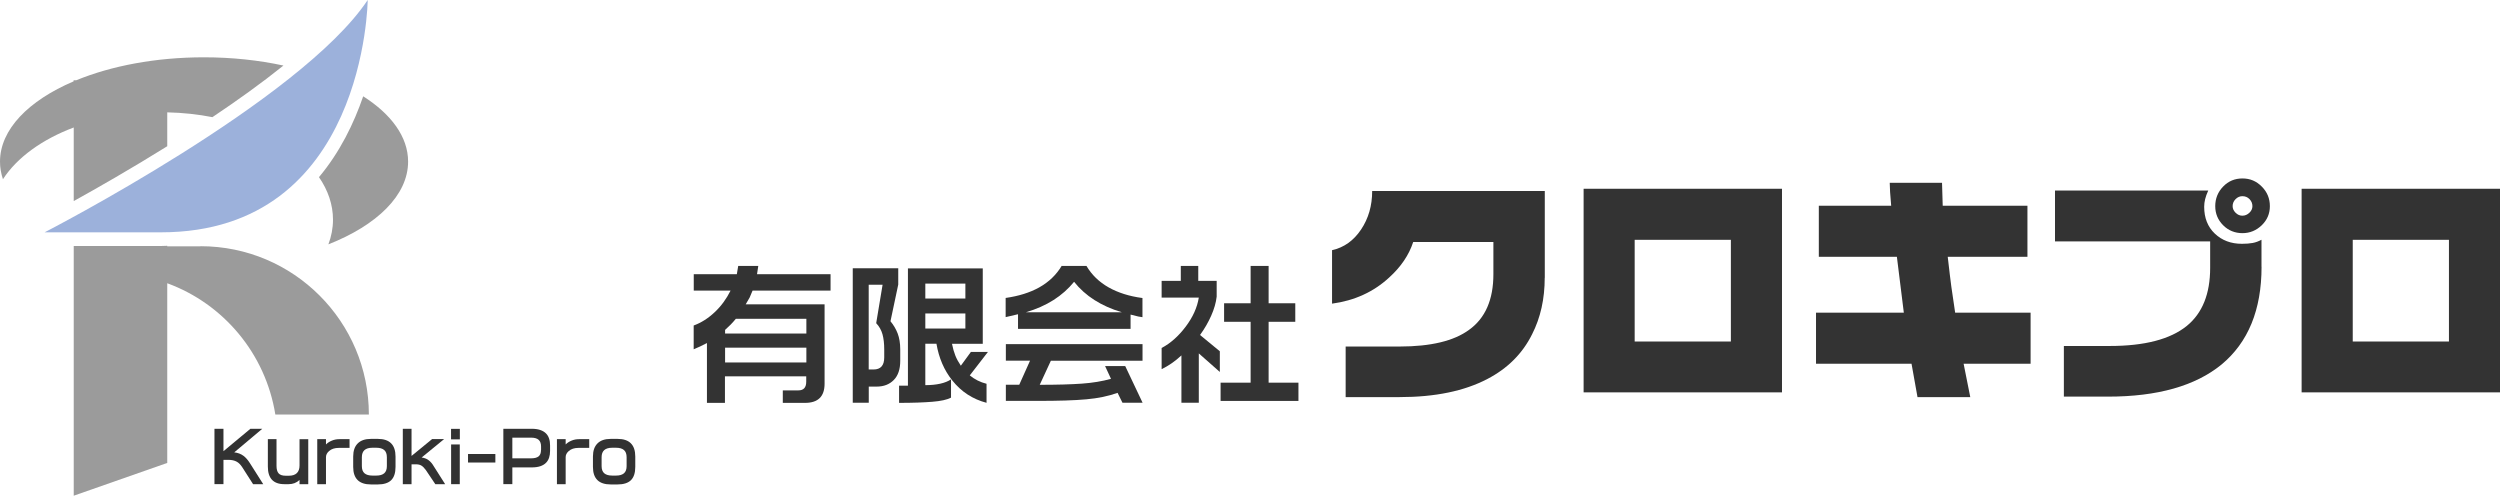
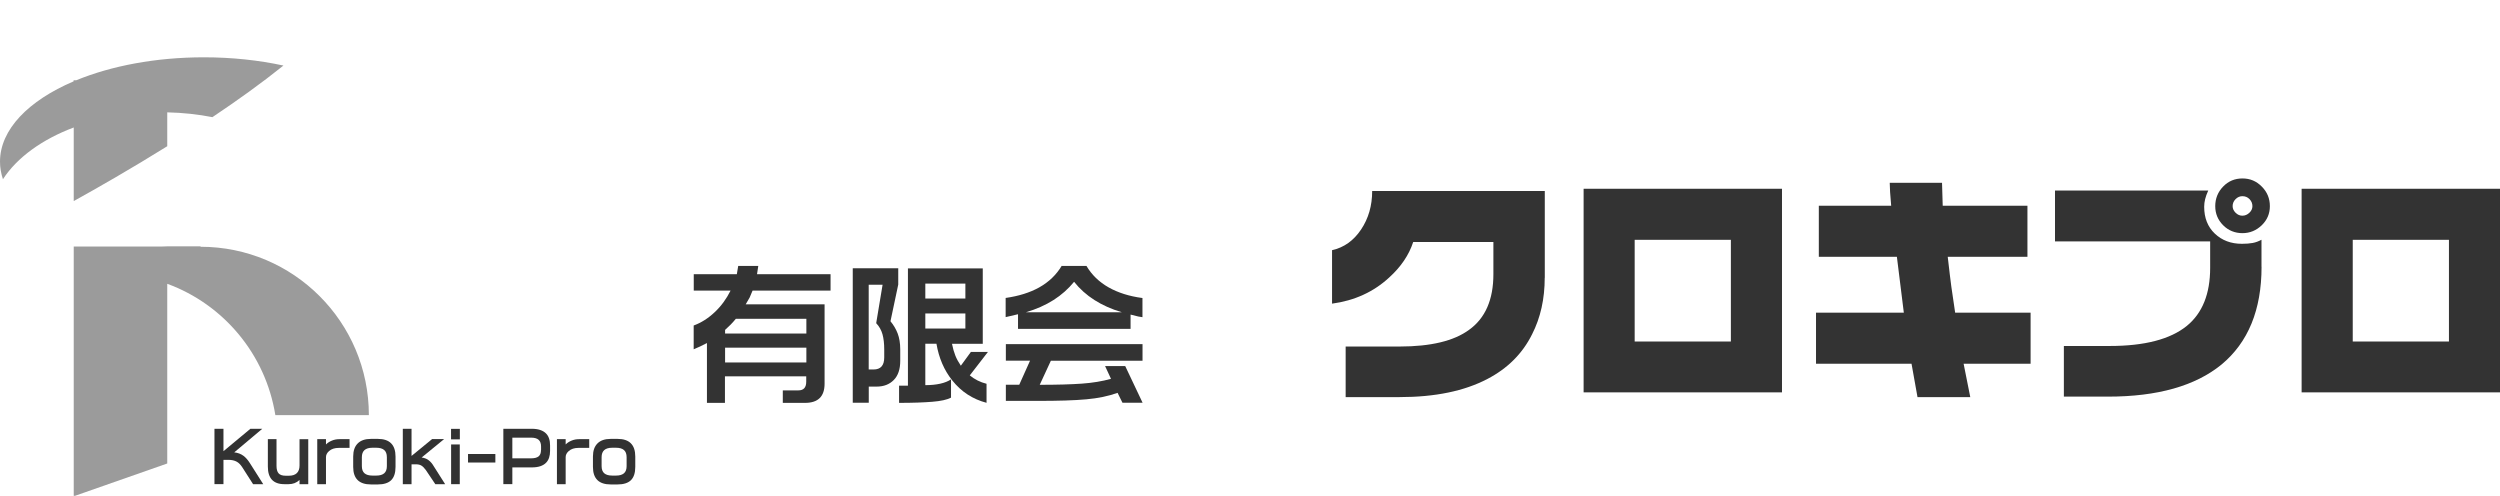
<svg xmlns="http://www.w3.org/2000/svg" id="_レイヤー_2" data-name="レイヤー 2" viewBox="0 0 363.82 72.15">
  <defs>
    <style>
      .cls-1 {
        fill: #333;
      }

      .cls-2 {
        fill: #323232;
      }

      .cls-3 {
        fill: #9cb1db;
      }

      .cls-4 {
        fill: #9b9b9b;
      }
    </style>
  </defs>
  <g id="_レイヤー_1-2" data-name="レイヤー 1">
    <g>
      <g>
        <path class="cls-4" d="M10.73,18.56v10.7c3.47-1.92,8.36-4.71,13.61-7.98v-4.93c2.28.05,4.49.29,6.57.7,3.59-2.4,7.14-4.94,10.34-7.51-3.56-.77-7.46-1.2-11.57-1.2-7.03,0-13.49,1.25-18.58,3.34h-.39v.16C4.17,14.63,0,18.83,0,23.53c0,.87.15,1.72.43,2.55,2.05-3.16,5.69-5.79,10.3-7.53Z" />
-         <path class="cls-4" d="M52.85,14.03c-1.35,3.93-3.38,8.11-6.43,11.75,1.31,1.9,2.04,3.99,2.04,6.19,0,1.24-.24,2.44-.67,3.59,7.05-2.78,11.6-7.14,11.6-12.04,0-3.6-2.45-6.9-6.53-9.5Z" />
-         <path class="cls-4" d="M29.19,35.85h-4.85v-.08c-.31,0-.6.03-.92.03h-12.69v36.34l13.61-4.77v-26.15c8.19,3,14.31,10.26,15.73,19.11h13.61c0-13.53-10.97-24.5-24.5-24.5Z" />
+         <path class="cls-4" d="M29.19,35.85h-4.85c-.31,0-.6.03-.92.03h-12.69v36.34l13.61-4.77v-26.15c8.19,3,14.31,10.26,15.73,19.11h13.61c0-13.53-10.97-24.5-24.5-24.5Z" />
      </g>
-       <path class="cls-3" d="M53.51,0s-.28,33.81-30.09,33.81H6.49S43.78,14.63,53.51,0Z" />
      <g>
        <path class="cls-1" d="M110.35,38.7l-.18,1.2h10.7v2.39h-11.35c-.21.49-.35.82-.42,1-.15.25-.34.58-.58,1h11.48v11.55c0,1.86-.95,2.79-2.84,2.79h-3.24v-1.82h2.28c.75,0,1.13-.42,1.13-1.26v-.78h-11.83v3.86h-2.62v-8.71c-.69.37-1.34.67-1.93.91v-3.46c1.09-.4,2.11-1.04,3.06-1.94.95-.89,1.71-1.94,2.31-3.14h-5.36v-2.39h6.27l.2-1.2h2.9ZM105.52,48.54h11.83v-2.15h-10.26c-.22.27-.47.55-.75.84-.16.15-.44.41-.82.78v.53ZM105.52,52.75h11.83v-2.15h-11.83v2.15Z" />
        <path class="cls-1" d="M130.72,39.06v2.35l-1.13,5.34c.46.56.81,1.16,1.05,1.79.24.64.37,1.4.37,2.3v1.68c0,1.21-.31,2.14-.94,2.78-.63.64-1.46.96-2.49.96h-1.15v2.35h-2.33v-19.57h6.63ZM126.42,53.77h.71c1.03,0,1.55-.58,1.55-1.75v-1.15c0-.86-.08-1.59-.25-2.21s-.48-1.16-.92-1.63l.93-5.59h-2.02v12.32ZM143.02,39.06v10.97h-4.48c.13.66.3,1.24.49,1.72.19.48.46.97.8,1.47l1.46-2h2.48l-2.64,3.41c.72.59,1.54,1,2.44,1.22v2.77c-2.02-.53-3.69-1.62-4.99-3.26-1.18-1.48-1.95-3.26-2.3-5.34h-1.62v6.03c.81,0,1.53-.07,2.16-.21.63-.14,1.16-.35,1.58-.63v2.66c-.58.3-1.48.5-2.73.6-1.24.1-2.85.16-4.83.16v-2.5h1.29v-17.07h10.88ZM134.66,43.44h5.83v-2.17h-5.83v2.17ZM134.66,47.81h5.83v-2.19h-5.83v2.19Z" />
        <path class="cls-1" d="M154.52,38.7h3.59c.77,1.3,1.84,2.34,3.22,3.12,1.38.78,3.02,1.3,4.93,1.55v2.79c-.21-.03-.41-.06-.61-.1-.2-.04-.57-.13-1.12-.28v2.08h-16.38v-2.13l-1.8.42v-2.79c1.91-.27,3.53-.78,4.88-1.53,1.42-.8,2.51-1.85,3.28-3.15ZM166.27,50.09v2.41h-13.34l-1.62,3.5c2.54,0,4.58-.06,6.13-.17,1.54-.11,2.96-.34,4.24-.7l-.86-1.86h2.93l2.53,5.34h-2.93l-.71-1.44c-1.32.47-2.83.79-4.54.94-1.71.16-4.07.23-7.07.23h-4.65v-2.35h1.95l1.57-3.5h-3.52v-2.41h19.9ZM149.31,45.44h13.94c-2.98-.89-5.3-2.36-6.94-4.43-.84,1.03-1.84,1.92-2.99,2.65-1.15.73-2.49,1.33-4.01,1.78Z" />
-         <path class="cls-1" d="M174.38,38.7v2.17h2.68v2.3c-.1.89-.37,1.81-.8,2.78-.43.97-.97,1.9-1.62,2.8l2.88,2.37v3.01l-3.06-2.7v7.18h-2.53v-6.89c-.92.86-1.88,1.52-2.88,2v-3.08c1.29-.68,2.45-1.71,3.5-3.1,1.05-1.39,1.68-2.8,1.91-4.23h-5.41v-2.44h2.79v-2.17h2.53ZM184.62,38.7v5.43h3.88v2.7h-3.88v8.86h4.34v2.66h-11.33v-2.66h4.37v-8.86h-3.86v-2.7h3.86v-5.43h2.62Z" />
      </g>
      <g>
        <path class="cls-1" d="M224.8,40.42c0,3.08-.61,5.82-1.84,8.23-1.39,2.8-3.56,4.97-6.5,6.5-3.36,1.76-7.62,2.64-12.78,2.64h-7.85v-7.36h7.85c4.54,0,7.91-.81,10.11-2.43,2.36-1.69,3.54-4.39,3.54-8.09v-4.69h-11.67c-.62,1.9-1.79,3.62-3.51,5.18-2.27,2.09-5.04,3.35-8.3,3.79v-7.78c1.74-.39,3.14-1.39,4.22-3,1.08-1.61,1.62-3.48,1.62-5.61h25.12v12.65Z" />
        <path class="cls-1" d="M259.33,57.1h-28.87v-29.63h28.87v29.63ZM251.89,49.7v-14.8h-14v14.8h14Z" />
        <path class="cls-1" d="M295.52,52.93h-9.76l.97,4.86h-7.68l-.87-4.86h-13.9v-7.43h12.78l-1.01-8.13h-11.36v-7.43h10.53c-.14-1.55-.21-2.66-.21-3.34h7.61l.1,3.34h12.33v7.43h-11.6c.23,2.04.41,3.47.52,4.31.12.83.3,2.11.56,3.82h10.98v7.43Z" />
        <path class="cls-1" d="M329.12,38.82c0,6.28-1.95,11.02-5.84,14.24-3.8,3.1-9.3,4.66-16.5,4.66h-6.43v-7.37h6.67c5.07,0,8.81-.97,11.22-2.92,2.27-1.85,3.4-4.67,3.4-8.44v-3.86h-22.58v-7.4h22.3c-.21.46-.36.88-.45,1.25-.09.37-.14.74-.14,1.11,0,1.62.51,2.92,1.55,3.91,1.03.98,2.34,1.48,3.94,1.48.6,0,1.12-.04,1.56-.12.44-.08.87-.24,1.29-.47v3.92ZM330.33,30c0,1.09-.39,2.01-1.18,2.78-.79.76-1.73,1.15-2.81,1.15s-2.05-.38-2.81-1.15c-.76-.76-1.15-1.69-1.15-2.78s.38-2.06,1.15-2.85c.76-.79,1.7-1.18,2.81-1.18s2.03.39,2.81,1.18c.79.79,1.18,1.74,1.18,2.85ZM327.79,30c0-.39-.14-.73-.42-1.02-.28-.29-.63-.43-1.04-.43-.37,0-.7.14-.99.43-.29.29-.43.63-.43,1.02,0,.35.14.67.43.96.29.29.62.43.99.43s.71-.14,1.01-.42c.3-.28.45-.6.45-.97Z" />
        <path class="cls-1" d="M363.82,57.1h-28.87v-29.63h28.87v29.63ZM356.39,49.7v-14.8h-14v14.8h14Z" />
      </g>
      <g>
        <path class="cls-2" d="M38.3,70.46h-1.47l-1.6-2.5c-.24-.36-.5-.62-.78-.77-.32-.18-.73-.27-1.24-.27h-.69v3.54h-1.31v-8.06h1.31v3.26l3.92-3.26h1.73l-4.08,3.43c.53.06.98.23,1.35.51.32.24.63.59.92,1.05l1.94,3.06Z" />
        <path class="cls-2" d="M44.86,70.46h-1.27v-.61c-.44.41-.96.61-1.58.61h-.64c-.8,0-1.4-.22-1.8-.65-.4-.44-.59-1.07-.59-1.91v-3.99h1.26v3.89c0,.49.1.85.3,1.08.2.23.54.35,1.02.35h.5c.5,0,.88-.13,1.14-.38.26-.25.39-.62.39-1.11v-3.82h1.27v6.55Z" />
        <path class="cls-2" d="M50.86,65.18h-1.55c-.6,0-1.07.15-1.42.46-.3.26-.45.56-.45.88v3.94h-1.27v-6.55h1.27v.77c.24-.24.52-.42.86-.56.34-.14.7-.21,1.08-.21h1.49v1.28Z" />
        <path class="cls-2" d="M57.56,67.95c0,.87-.21,1.51-.63,1.93-.42.41-1.07.62-1.95.62h-.99c-1.73,0-2.59-.85-2.59-2.55v-1.51c0-.84.22-1.47.66-1.91.44-.44,1.08-.66,1.93-.66h.99c1.72,0,2.58.86,2.58,2.57v1.51ZM56.3,67.84v-1.3c0-.48-.13-.83-.39-1.05-.26-.22-.64-.33-1.14-.33h-.58c-1.02,0-1.53.46-1.53,1.37v1.3c0,.48.13.83.39,1.05.26.22.64.33,1.15.33h.58c.49,0,.87-.11,1.13-.33.26-.22.39-.57.39-1.05Z" />
        <path class="cls-2" d="M64.76,70.46h-1.41l-1.37-2.04c-.22-.31-.44-.53-.65-.66-.21-.13-.48-.19-.82-.19h-.62v2.89h-1.27v-8.06h1.27v3.95l2.99-2.45h1.75l-3.27,2.68c.36.05.67.16.91.32.24.16.47.38.68.68l1.83,2.88Z" />
        <path class="cls-2" d="M66.92,63.94h-1.28v-1.53h1.28v1.53ZM66.91,70.46h-1.26v-5.78h1.26v5.78Z" />
        <path class="cls-2" d="M72.09,67.31h-3.98v-1.24h3.98v1.24Z" />
        <path class="cls-2" d="M80.05,65.63c0,.74-.19,1.31-.58,1.71-.45.46-1.14.68-2.07.68h-2.84v2.44h-1.31v-8.06h4.15c.92,0,1.61.23,2.06.68.4.4.59.99.59,1.75v.79ZM78.74,65.49v-.52c0-.43-.12-.75-.35-.96-.23-.21-.6-.32-1.1-.32h-2.73v3.01h2.73c.51,0,.87-.1,1.1-.29.23-.19.34-.5.34-.92Z" />
        <path class="cls-2" d="M85.74,65.18h-1.55c-.6,0-1.07.15-1.42.46-.3.26-.45.56-.45.88v3.94h-1.27v-6.55h1.27v.77c.24-.24.52-.42.86-.56.34-.14.7-.21,1.08-.21h1.49v1.28Z" />
        <path class="cls-2" d="M92.45,67.95c0,.87-.21,1.51-.63,1.93-.42.41-1.07.62-1.95.62h-.99c-1.73,0-2.59-.85-2.59-2.55v-1.51c0-.84.22-1.47.66-1.91.44-.44,1.08-.66,1.93-.66h.99c1.72,0,2.58.86,2.58,2.57v1.51ZM91.19,67.84v-1.3c0-.48-.13-.83-.39-1.05-.26-.22-.64-.33-1.14-.33h-.58c-1.02,0-1.53.46-1.53,1.37v1.3c0,.48.13.83.39,1.05.26.22.64.33,1.15.33h.58c.49,0,.87-.11,1.13-.33.26-.22.39-.57.39-1.05Z" />
      </g>
    </g>
  </g>
</svg>